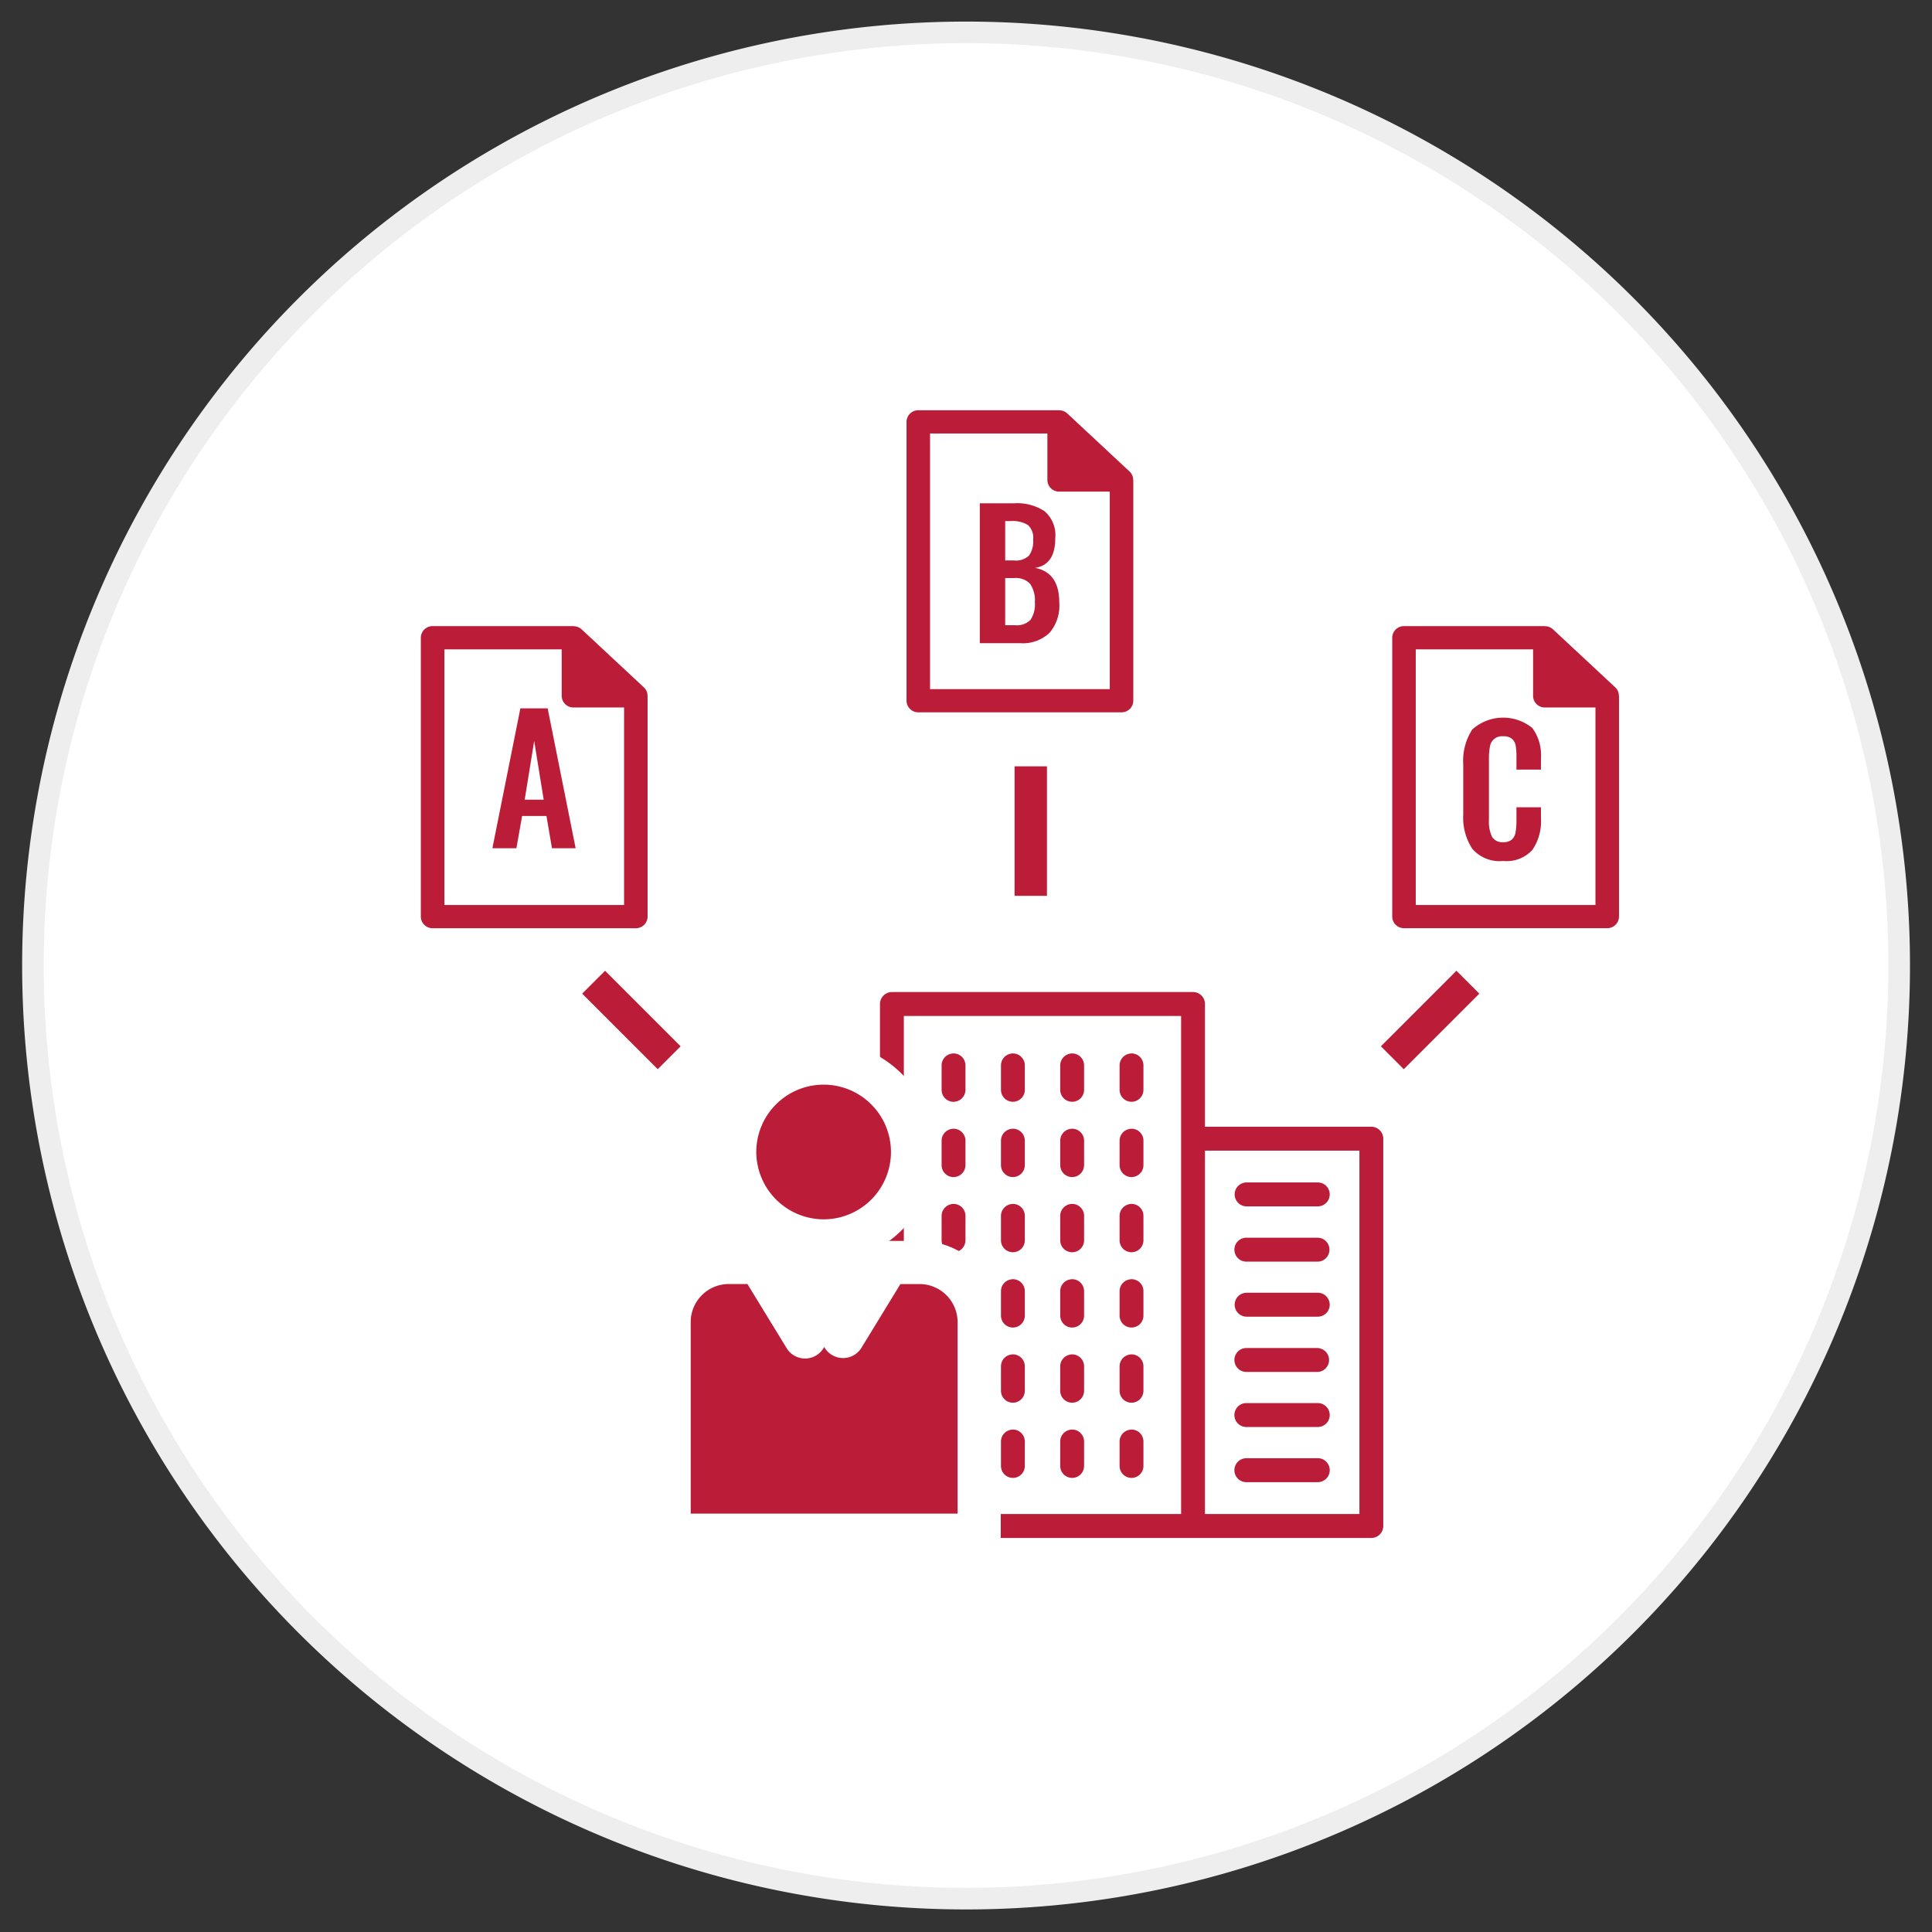
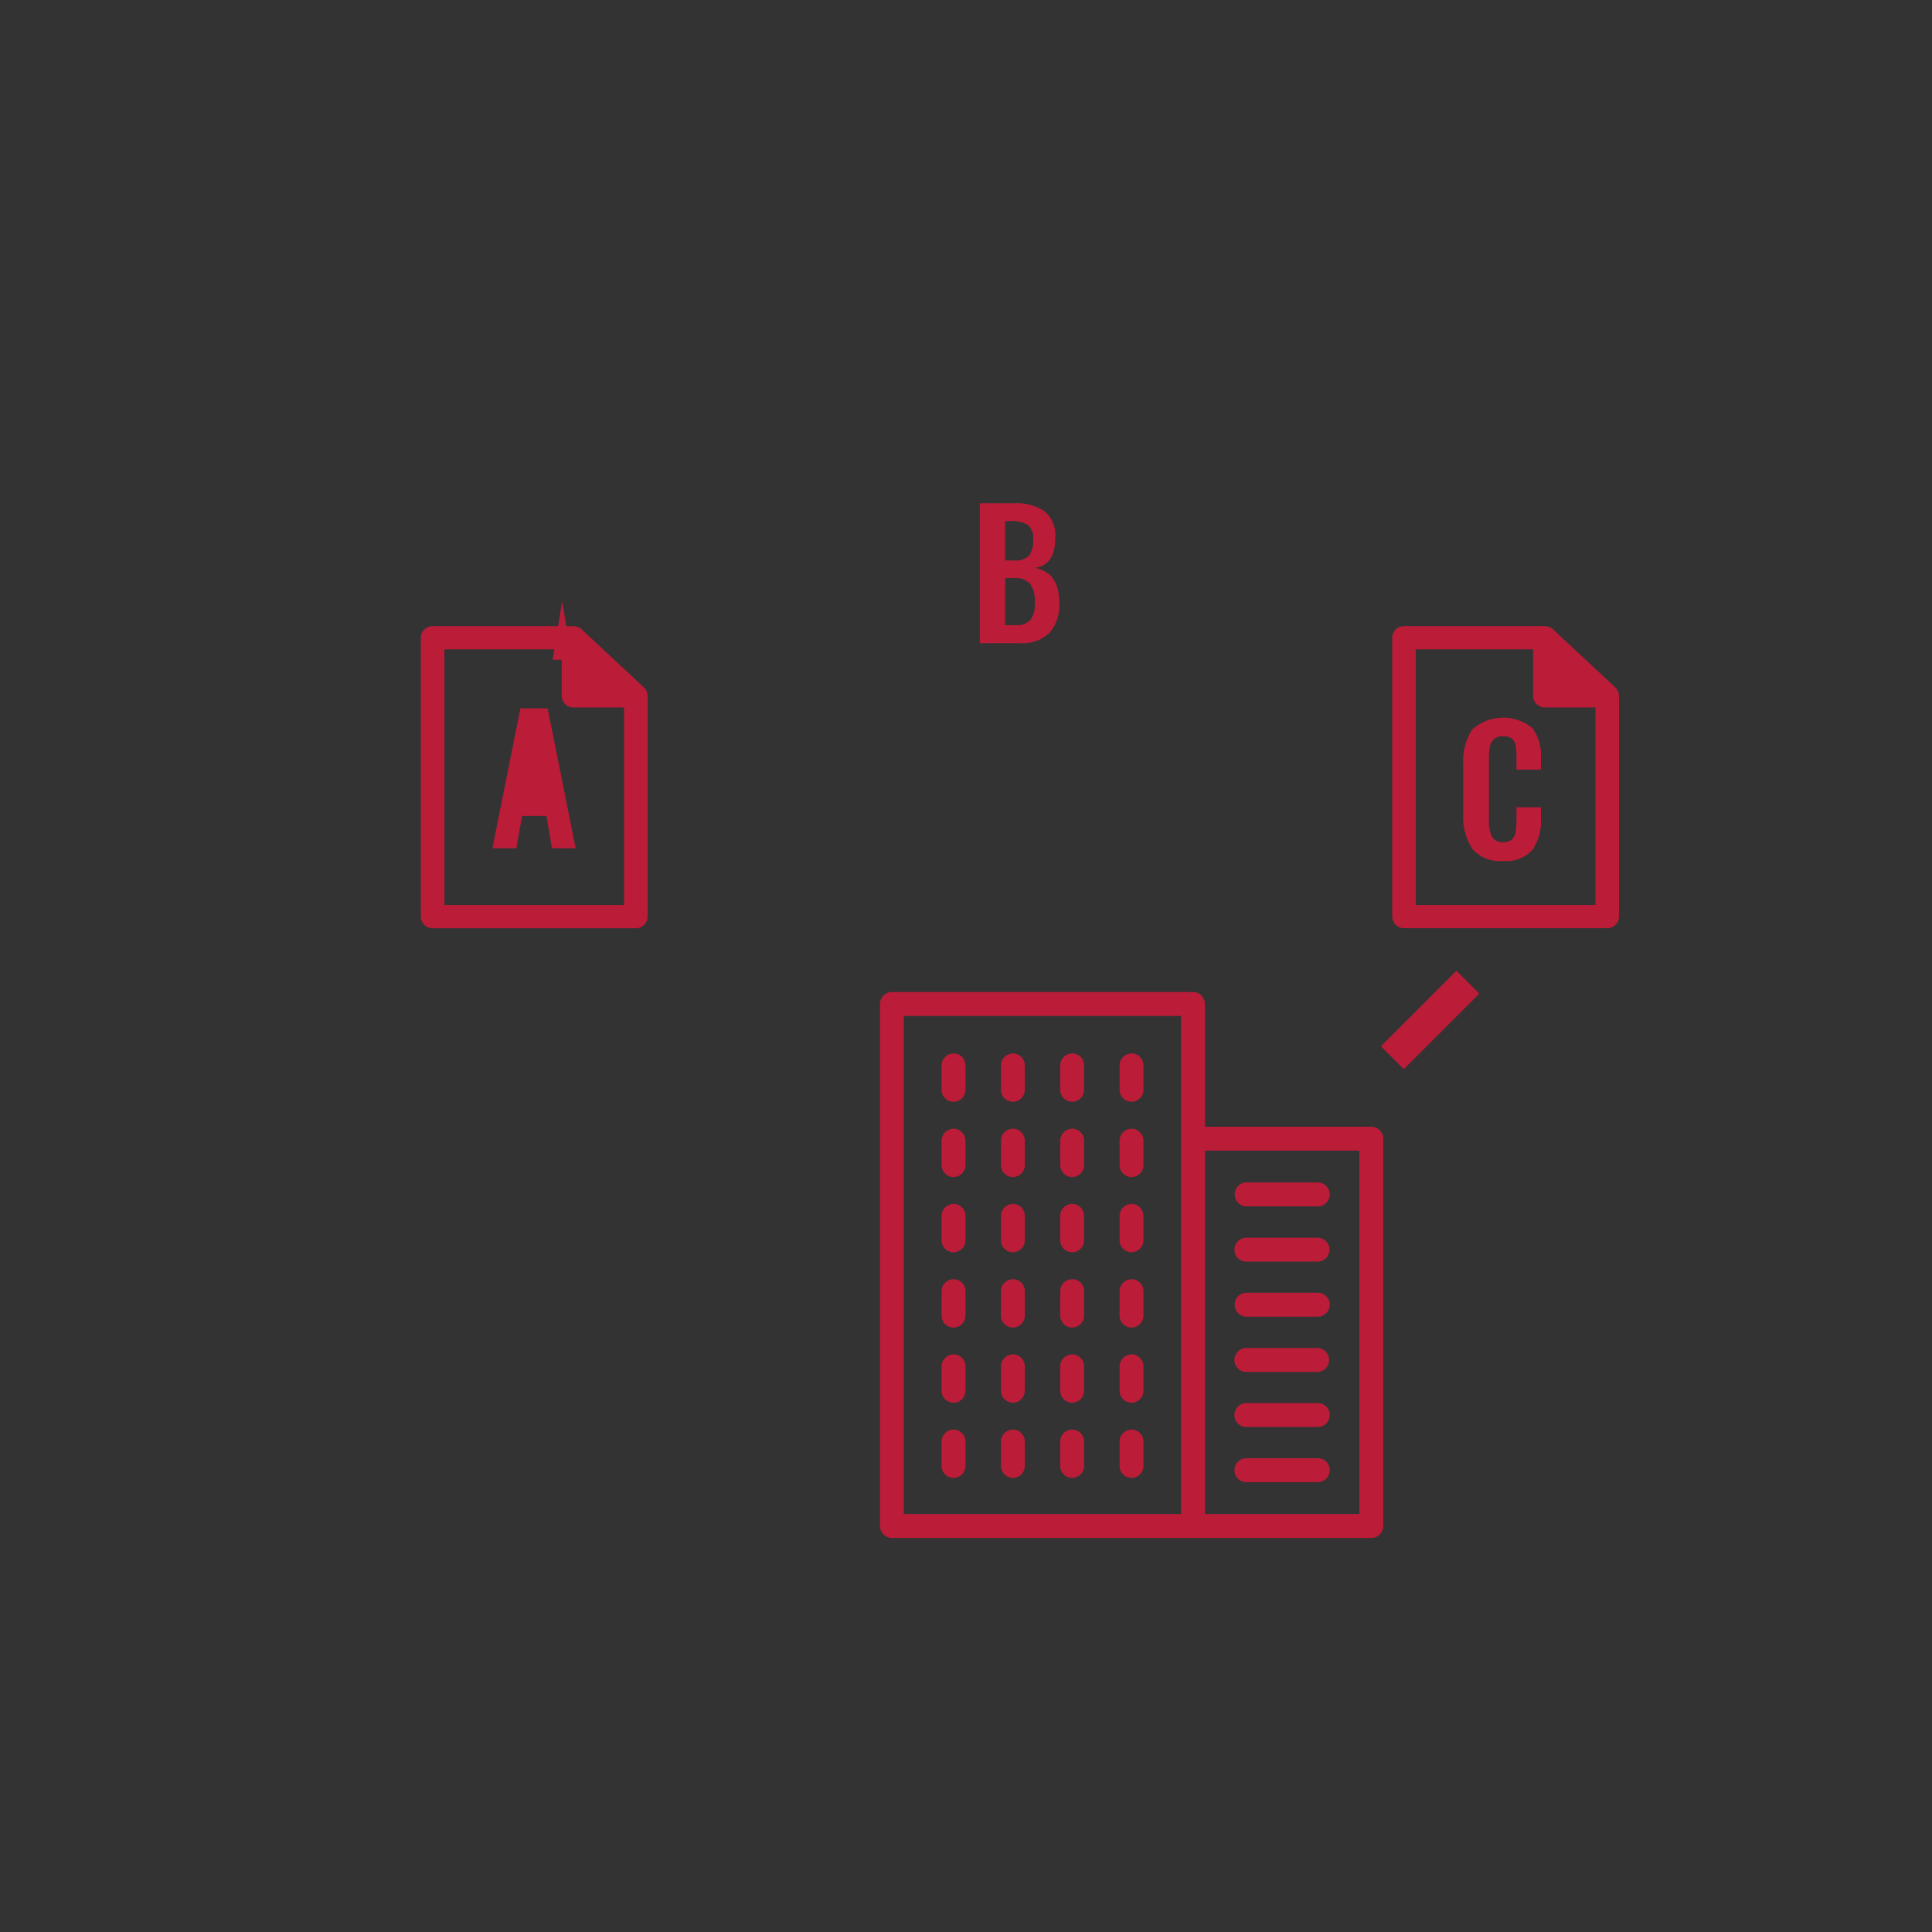
<svg xmlns="http://www.w3.org/2000/svg" id="seminar_fig1_3.svg" width="179" height="179" viewBox="0 0 179 179">
  <rect x="0" y="0" width="179" height="179" fill="#333333" stroke="none" />
  <defs>
    <style>
      .cls-1 {
        fill: #fff;
        stroke: #eee;
        stroke-width: 2px;
      }

      .cls-1, .cls-2, .cls-5 {
        stroke-linejoin: round;
      }

      .cls-1, .cls-2, .cls-3, .cls-5 {
        fill-rule: evenodd;
      }

      .cls-2, .cls-3, .cls-4, .cls-5 {
        fill: #bb1c38;
      }

      .cls-2 {
        stroke: #bb1c38;
        stroke-width: 1px;
      }

      .cls-5 {
        stroke: #fff;
        stroke-width: 4px;
      }
    </style>
  </defs>
-   <path id="楕円形_1_のコピー_8" data-name="楕円形 1 のコピー 8" class="cls-1" d="M1023.53,435a86.455,86.455,0,1,1-86.479,86.455A86.466,86.466,0,0,1,1023.53,435Z" transform="translate(-934 -432)" />
  <path class="cls-2" d="M1061.05,536.893h-15.91V525.02a0.606,0.606,0,0,0-.6-0.608h-27.9a0.615,0.615,0,0,0-.61.608v48.364a0.615,0.615,0,0,0,.61.608h44.41a0.608,0.608,0,0,0,.61-0.608V537.5A0.608,0.608,0,0,0,1061.05,536.893Zm-17.12.608v35.274h-26.69V525.629h26.69V537.5Zm16.52,35.274h-15.31V538.109h15.31v34.666Zm-4.36-30.721h-6.59a0.608,0.608,0,1,0,0,1.216h6.59A0.608,0.608,0,0,0,1056.09,542.054Zm0,5.12h-6.59a0.609,0.609,0,1,0,0,1.217h6.59A0.609,0.609,0,0,0,1056.09,547.174Zm0,5.1h-6.59a0.608,0.608,0,1,0,0,1.216h6.59A0.608,0.608,0,0,0,1056.09,552.274Zm0,5.121h-6.59a0.608,0.608,0,1,0,0,1.215h6.59A0.608,0.608,0,0,0,1056.09,557.4Zm0,5.1h-6.59a0.609,0.609,0,1,0,0,1.217h6.59A0.609,0.609,0,0,0,1056.09,562.494Zm0,5.11h-6.59a0.609,0.609,0,1,0,0,1.217h6.59A0.609,0.609,0,0,0,1056.09,567.6Zm-33.75-37.5a0.606,0.606,0,0,0-.6.608v2.261a0.606,0.606,0,0,0,.6.609,0.615,0.615,0,0,0,.61-0.609v-2.261A0.608,0.608,0,0,0,1022.34,530.1Zm5.5,0a0.606,0.606,0,0,0-.6.608v2.261a0.605,0.605,0,1,0,1.21,0v-2.261A0.608,0.608,0,0,0,1027.84,530.1Zm5.49,0a0.606,0.606,0,0,0-.6.608v2.261a0.605,0.605,0,1,0,1.21,0v-2.261A0.608,0.608,0,0,0,1033.33,530.1Zm5.51,0a0.608,0.608,0,0,0-.61.608v2.261a0.605,0.605,0,1,0,1.21,0v-2.261A0.606,0.606,0,0,0,1038.84,530.1Zm-16.5,6.976a0.605,0.605,0,0,0-.6.608v2.261a0.606,0.606,0,0,0,.6.608,0.615,0.615,0,0,0,.61-0.608v-2.261A0.608,0.608,0,0,0,1022.34,537.076Zm5.5,0a0.605,0.605,0,0,0-.6.608v2.261a0.605,0.605,0,1,0,1.21,0v-2.261A0.608,0.608,0,0,0,1027.84,537.076Zm5.49,0a0.605,0.605,0,0,0-.6.608v2.261a0.605,0.605,0,1,0,1.21,0v-2.261A0.608,0.608,0,0,0,1033.33,537.076Zm5.51,0a0.608,0.608,0,0,0-.61.608v2.261a0.605,0.605,0,1,0,1.21,0v-2.261A0.605,0.605,0,0,0,1038.84,537.076Zm-16.5,6.965a0.606,0.606,0,0,0-.6.608v2.261a0.606,0.606,0,0,0,.6.609,0.615,0.615,0,0,0,.61-0.609v-2.261A0.608,0.608,0,0,0,1022.34,544.041Zm5.5,0a0.606,0.606,0,0,0-.6.608v2.261a0.605,0.605,0,1,0,1.21,0v-2.261A0.608,0.608,0,0,0,1027.84,544.041Zm5.49,0a0.606,0.606,0,0,0-.6.608v2.261a0.605,0.605,0,1,0,1.21,0v-2.261A0.608,0.608,0,0,0,1033.33,544.041Zm5.51,0a0.608,0.608,0,0,0-.61.608v2.261a0.605,0.605,0,1,0,1.21,0v-2.261A0.606,0.606,0,0,0,1038.84,544.041Zm-16.5,6.976a0.606,0.606,0,0,0-.6.608v2.261a0.606,0.606,0,0,0,.6.609,0.615,0.615,0,0,0,.61-0.609v-2.261A0.608,0.608,0,0,0,1022.34,551.017Zm5.5,0a0.606,0.606,0,0,0-.6.608v2.261a0.605,0.605,0,1,0,1.21,0v-2.261A0.608,0.608,0,0,0,1027.84,551.017Zm5.49,0a0.606,0.606,0,0,0-.6.608v2.261a0.605,0.605,0,1,0,1.21,0v-2.261A0.608,0.608,0,0,0,1033.33,551.017Zm5.51,0a0.608,0.608,0,0,0-.61.608v2.261a0.605,0.605,0,1,0,1.21,0v-2.261A0.606,0.606,0,0,0,1038.84,551.017Zm-16.5,6.965a0.606,0.606,0,0,0-.6.608v2.261a0.606,0.606,0,0,0,.6.609,0.615,0.615,0,0,0,.61-0.609V558.59A0.608,0.608,0,0,0,1022.34,557.982Zm5.5,0a0.606,0.606,0,0,0-.6.608v2.261a0.605,0.605,0,1,0,1.21,0V558.59A0.608,0.608,0,0,0,1027.84,557.982Zm5.49,0a0.606,0.606,0,0,0-.6.608v2.261a0.605,0.605,0,1,0,1.21,0V558.59A0.608,0.608,0,0,0,1033.33,557.982Zm5.51,0a0.608,0.608,0,0,0-.61.608v2.261a0.605,0.605,0,1,0,1.21,0V558.59A0.606,0.606,0,0,0,1038.84,557.982Zm-16.5,6.966a0.605,0.605,0,0,0-.6.608v2.261a0.606,0.606,0,0,0,.6.609,0.615,0.615,0,0,0,.61-0.609v-2.261A0.608,0.608,0,0,0,1022.34,564.948Zm5.5,0a0.605,0.605,0,0,0-.6.608v2.261a0.605,0.605,0,1,0,1.21,0v-2.261A0.608,0.608,0,0,0,1027.84,564.948Zm5.49,0a0.605,0.605,0,0,0-.6.608v2.261a0.605,0.605,0,1,0,1.21,0v-2.261A0.608,0.608,0,0,0,1033.33,564.948Zm5.51,0a0.608,0.608,0,0,0-.61.608v2.261a0.605,0.605,0,1,0,1.21,0v-2.261A0.605,0.605,0,0,0,1038.84,564.948Z" transform="translate(-934 -432)" />
  <path id="icon_のコピー_11" data-name="icon のコピー 11" class="cls-3" d="M993.993,496.473a1.06,1.06,0,0,0-.332-0.782l-5.778-5.387a1.093,1.093,0,0,0-.75-0.284v-0.01H974.081a1.084,1.084,0,0,0-1.091,1.076v25.835A1.083,1.083,0,0,0,974.081,518h18.83A1.083,1.083,0,0,0,994,516.921V496.473h-0.01Zm-18.82,19.372V492.162h10.869v4.311a1.083,1.083,0,0,0,1.091,1.076h4.687v18.3H975.173Z" transform="translate(-934 -432)" />
  <g id="アウトライン後">
-     <path id="A" class="cls-3" d="M979.621,510.59h2.224l0.528-2.992h2.256l0.512,2.992h2.192l-2.592-12.96h-2.528Zm2.992-4.5,0.88-5.44,0.88,5.44h-1.76Z" transform="translate(-934 -432)" />
+     <path id="A" class="cls-3" d="M979.621,510.59h2.224l0.528-2.992h2.256l0.512,2.992h2.192l-2.592-12.96h-2.528m2.992-4.5,0.88-5.44,0.88,5.44h-1.76Z" transform="translate(-934 -432)" />
    <path id="B" class="cls-3" d="M1024.78,491.59h3.74a3.577,3.577,0,0,0,2.72-.96,3.885,3.885,0,0,0,.9-2.816c0-1.845-.75-2.912-2.24-3.2,1.24-.192,1.87-1.1,1.87-2.736a2.93,2.93,0,0,0-.99-2.512,4.6,4.6,0,0,0-2.8-.736h-3.2v12.96Zm2.35-7.664v-3.648h0.48a2.768,2.768,0,0,1,1.62.36,1.574,1.574,0,0,1,.49,1.352,2.269,2.269,0,0,1-.38,1.48,1.737,1.737,0,0,1-1.4.456h-0.81Zm0,6v-4.368h0.83a1.816,1.816,0,0,1,1.48.536,2.7,2.7,0,0,1,.44,1.7,2.6,2.6,0,0,1-.4,1.632,1.772,1.772,0,0,1-1.44.5h-0.91Z" transform="translate(-934 -432)" />
    <path id="C" class="cls-3" d="M1073.26,511.766a3.2,3.2,0,0,0,2.72-1.032,4.665,4.665,0,0,0,.79-2.9v-1.04h-2.27v1.168a6.676,6.676,0,0,1-.08,1.128,1.177,1.177,0,0,1-.33.68,1.136,1.136,0,0,1-.81.256,1.105,1.105,0,0,1-1.04-.488,3.305,3.305,0,0,1-.29-1.592v-5.616a5.9,5.9,0,0,1,.09-1.144,1.121,1.121,0,0,1,1.24-.968,1.157,1.157,0,0,1,.82.248,1.06,1.06,0,0,1,.33.64,6.134,6.134,0,0,1,.07,1.08v1.12h2.27v-1.088a4.238,4.238,0,0,0-.8-2.768,4.28,4.28,0,0,0-5.57.144,5.345,5.345,0,0,0-.83,3.232v4.624a5.262,5.262,0,0,0,.84,3.192,3.326,3.326,0,0,0,2.85,1.128h0Z" transform="translate(-934 -432)" />
  </g>
-   <path id="icon_のコピー_12" data-name="icon のコピー 12" class="cls-3" d="M1038.99,476.473a1.066,1.066,0,0,0-.33-0.782l-5.78-5.387a1.07,1.07,0,0,0-.75-0.284v-0.01h-13.05a1.085,1.085,0,0,0-1.09,1.076v25.835a1.084,1.084,0,0,0,1.09,1.075h18.83a1.084,1.084,0,0,0,1.09-1.075V476.473h-0.01Zm-18.82,19.372V472.162h10.87v4.311a1.085,1.085,0,0,0,1.09,1.076h4.69v18.3h-16.65Z" transform="translate(-934 -432)" />
-   <path id="シェイプ_5" data-name="シェイプ 5" class="cls-3" d="M987.939,524.061l2.122-2.121,7,7-2.122,2.122Z" transform="translate(-934 -432)" />
  <path id="シェイプ_5_のコピー" data-name="シェイプ 5 のコピー" class="cls-3" d="M1071.06,524.061l-2.12-2.121-7,7,2.12,2.122Z" transform="translate(-934 -432)" />
-   <rect id="シェイプ_6" data-name="シェイプ 6" class="cls-4" x="94" y="71" width="3" height="12" />
  <path id="icon_のコピー_13" data-name="icon のコピー 13" class="cls-3" d="M1083.99,496.473a1.066,1.066,0,0,0-.33-0.782l-5.78-5.387a1.07,1.07,0,0,0-.75-0.284v-0.01h-13.05a1.085,1.085,0,0,0-1.09,1.076v25.835a1.084,1.084,0,0,0,1.09,1.075h18.83a1.084,1.084,0,0,0,1.09-1.075V496.473h-0.01Zm-18.82,19.372V492.162h10.87v4.311a1.085,1.085,0,0,0,1.09,1.076h4.69v18.3h-16.65Z" transform="translate(-934 -432)" />
-   <path id="icon_のコピー_10" data-name="icon のコピー 10" class="cls-5" d="M1010.35,546.971a8.239,8.239,0,1,0-8.28-8.239A8.264,8.264,0,0,0,1010.35,546.971Zm8.84,2h-2.89l-4.19,6.852-0.95-4.487a10.238,10.238,0,0,0,1.33-.253l-2.12-1.436h-0.03l-2.12,1.436a10.238,10.238,0,0,0,1.33.253l-0.96,4.53-4.22-6.9h-2.85a5.526,5.526,0,0,0-5.526,5.494v19.774h28.726V554.462A5.529,5.529,0,0,0,1019.19,548.968Z" transform="translate(-934 -432)" />
</svg>